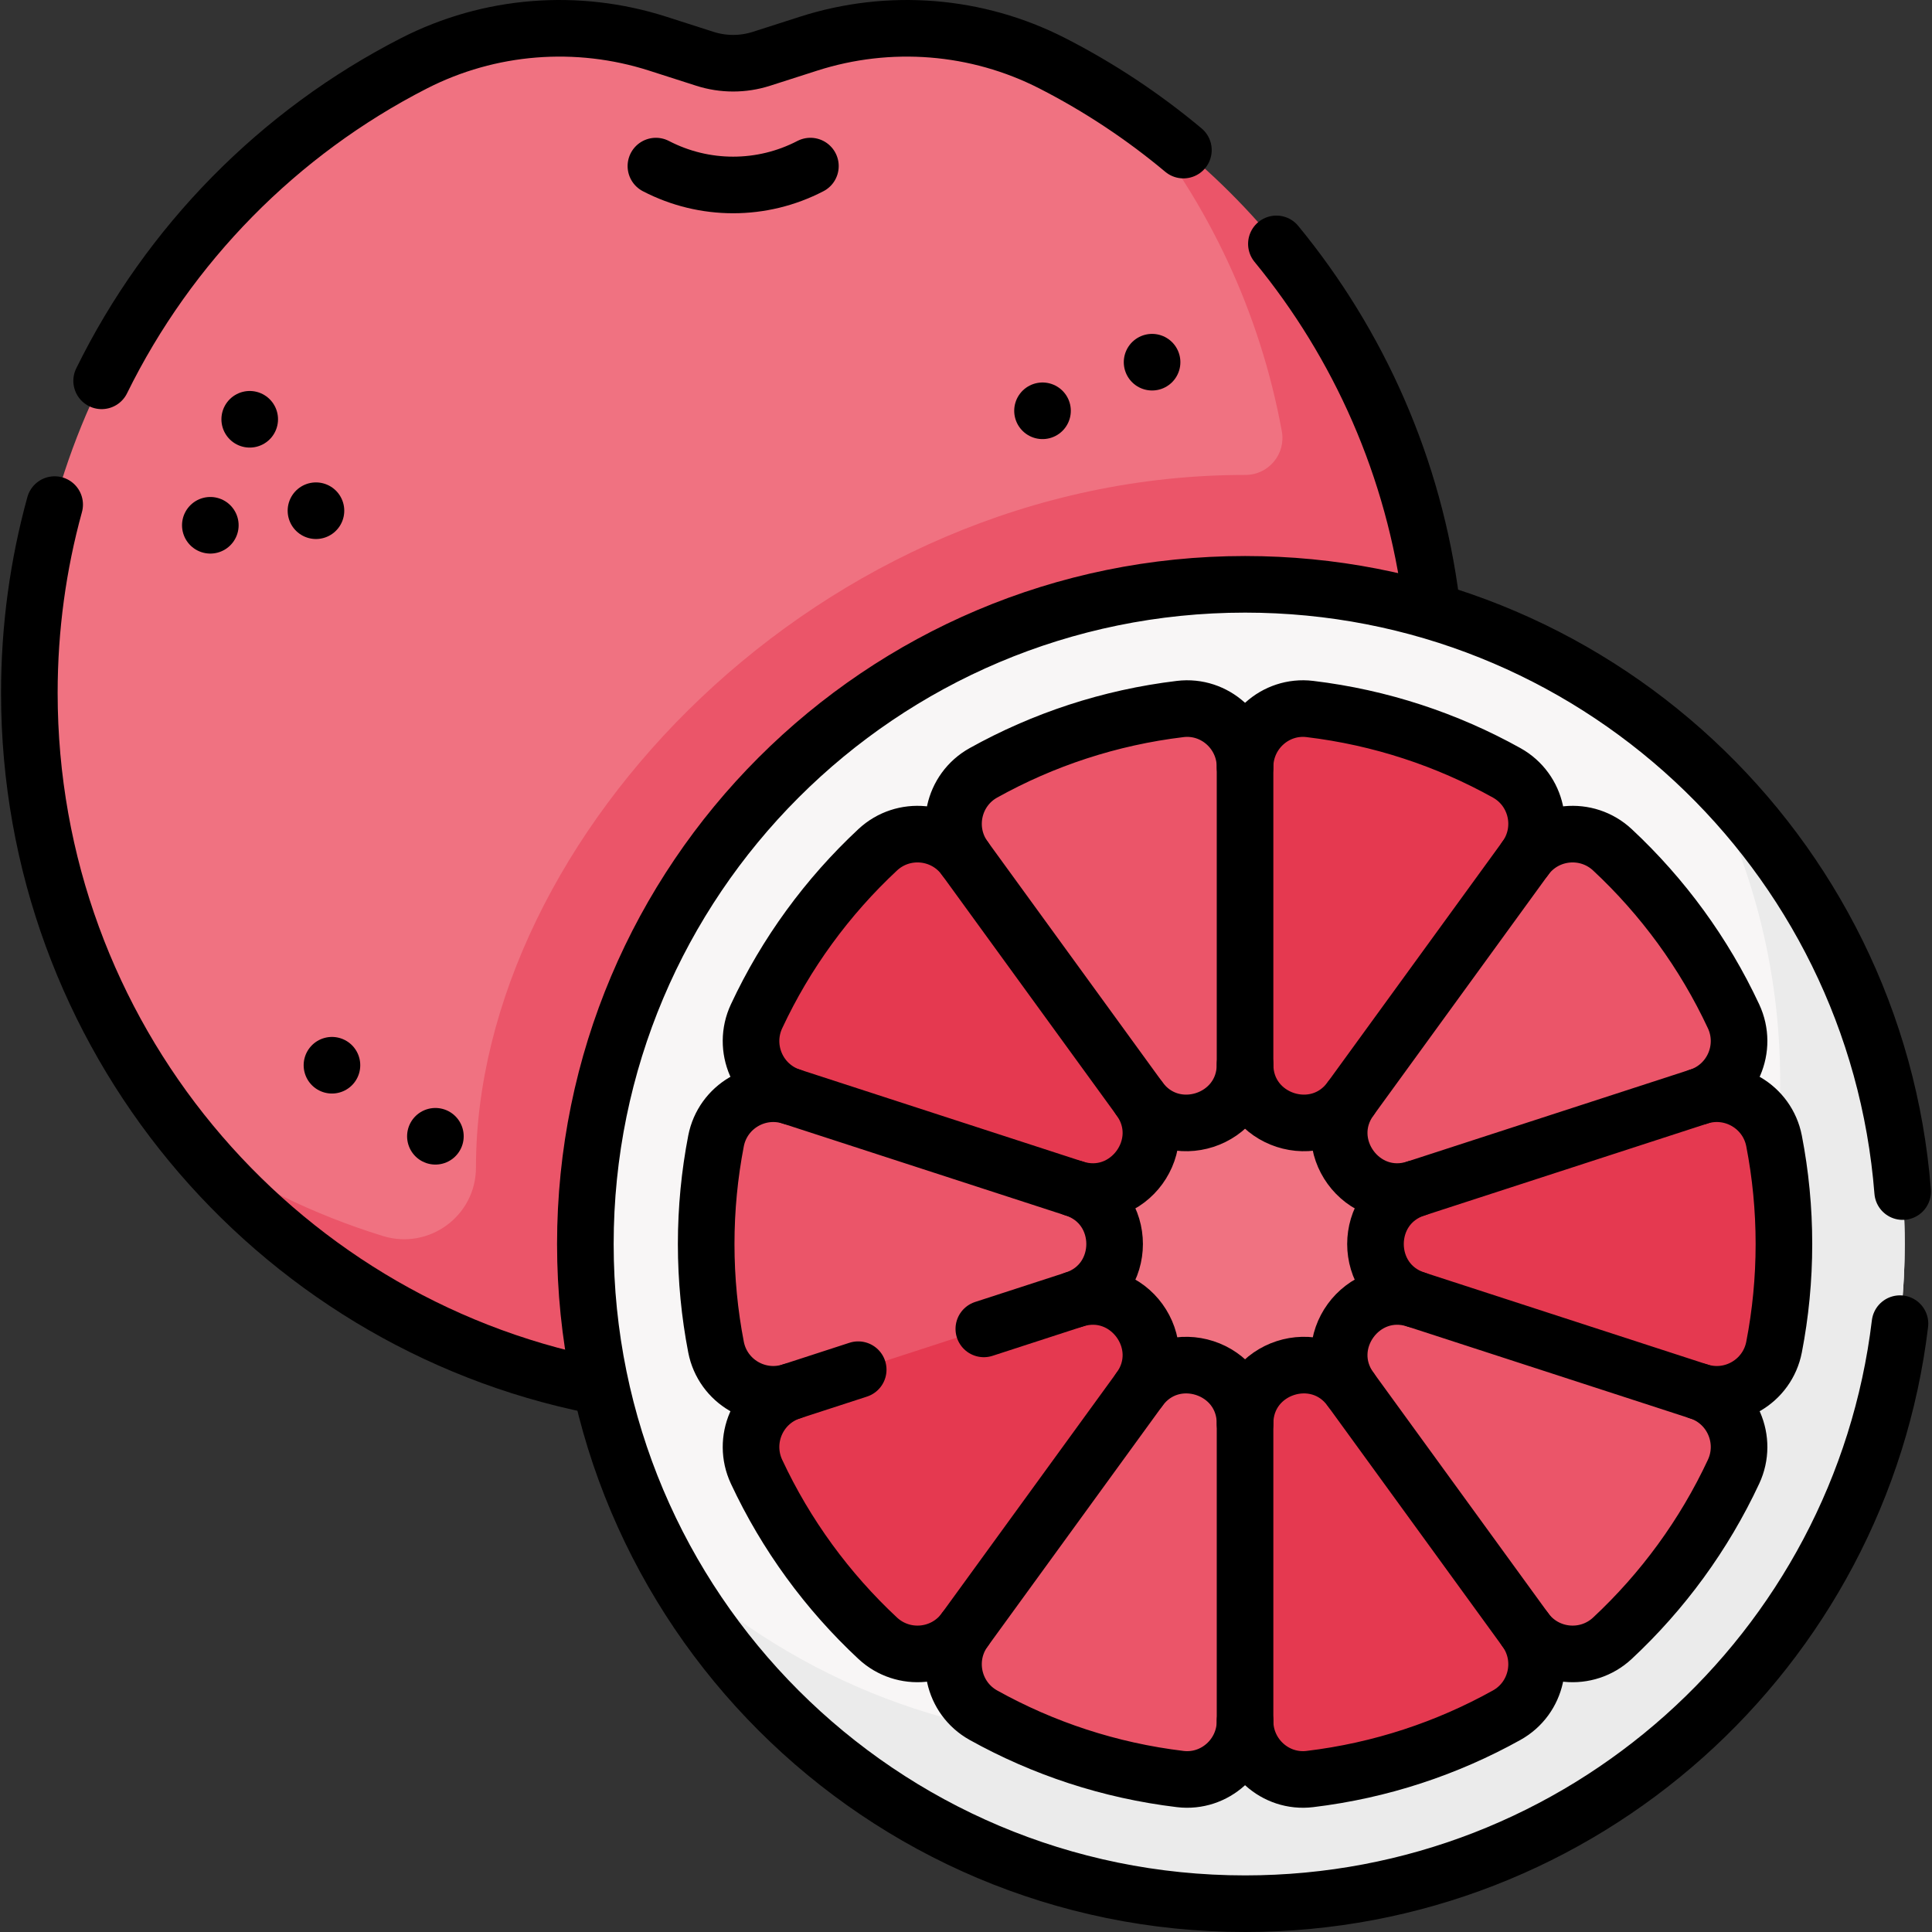
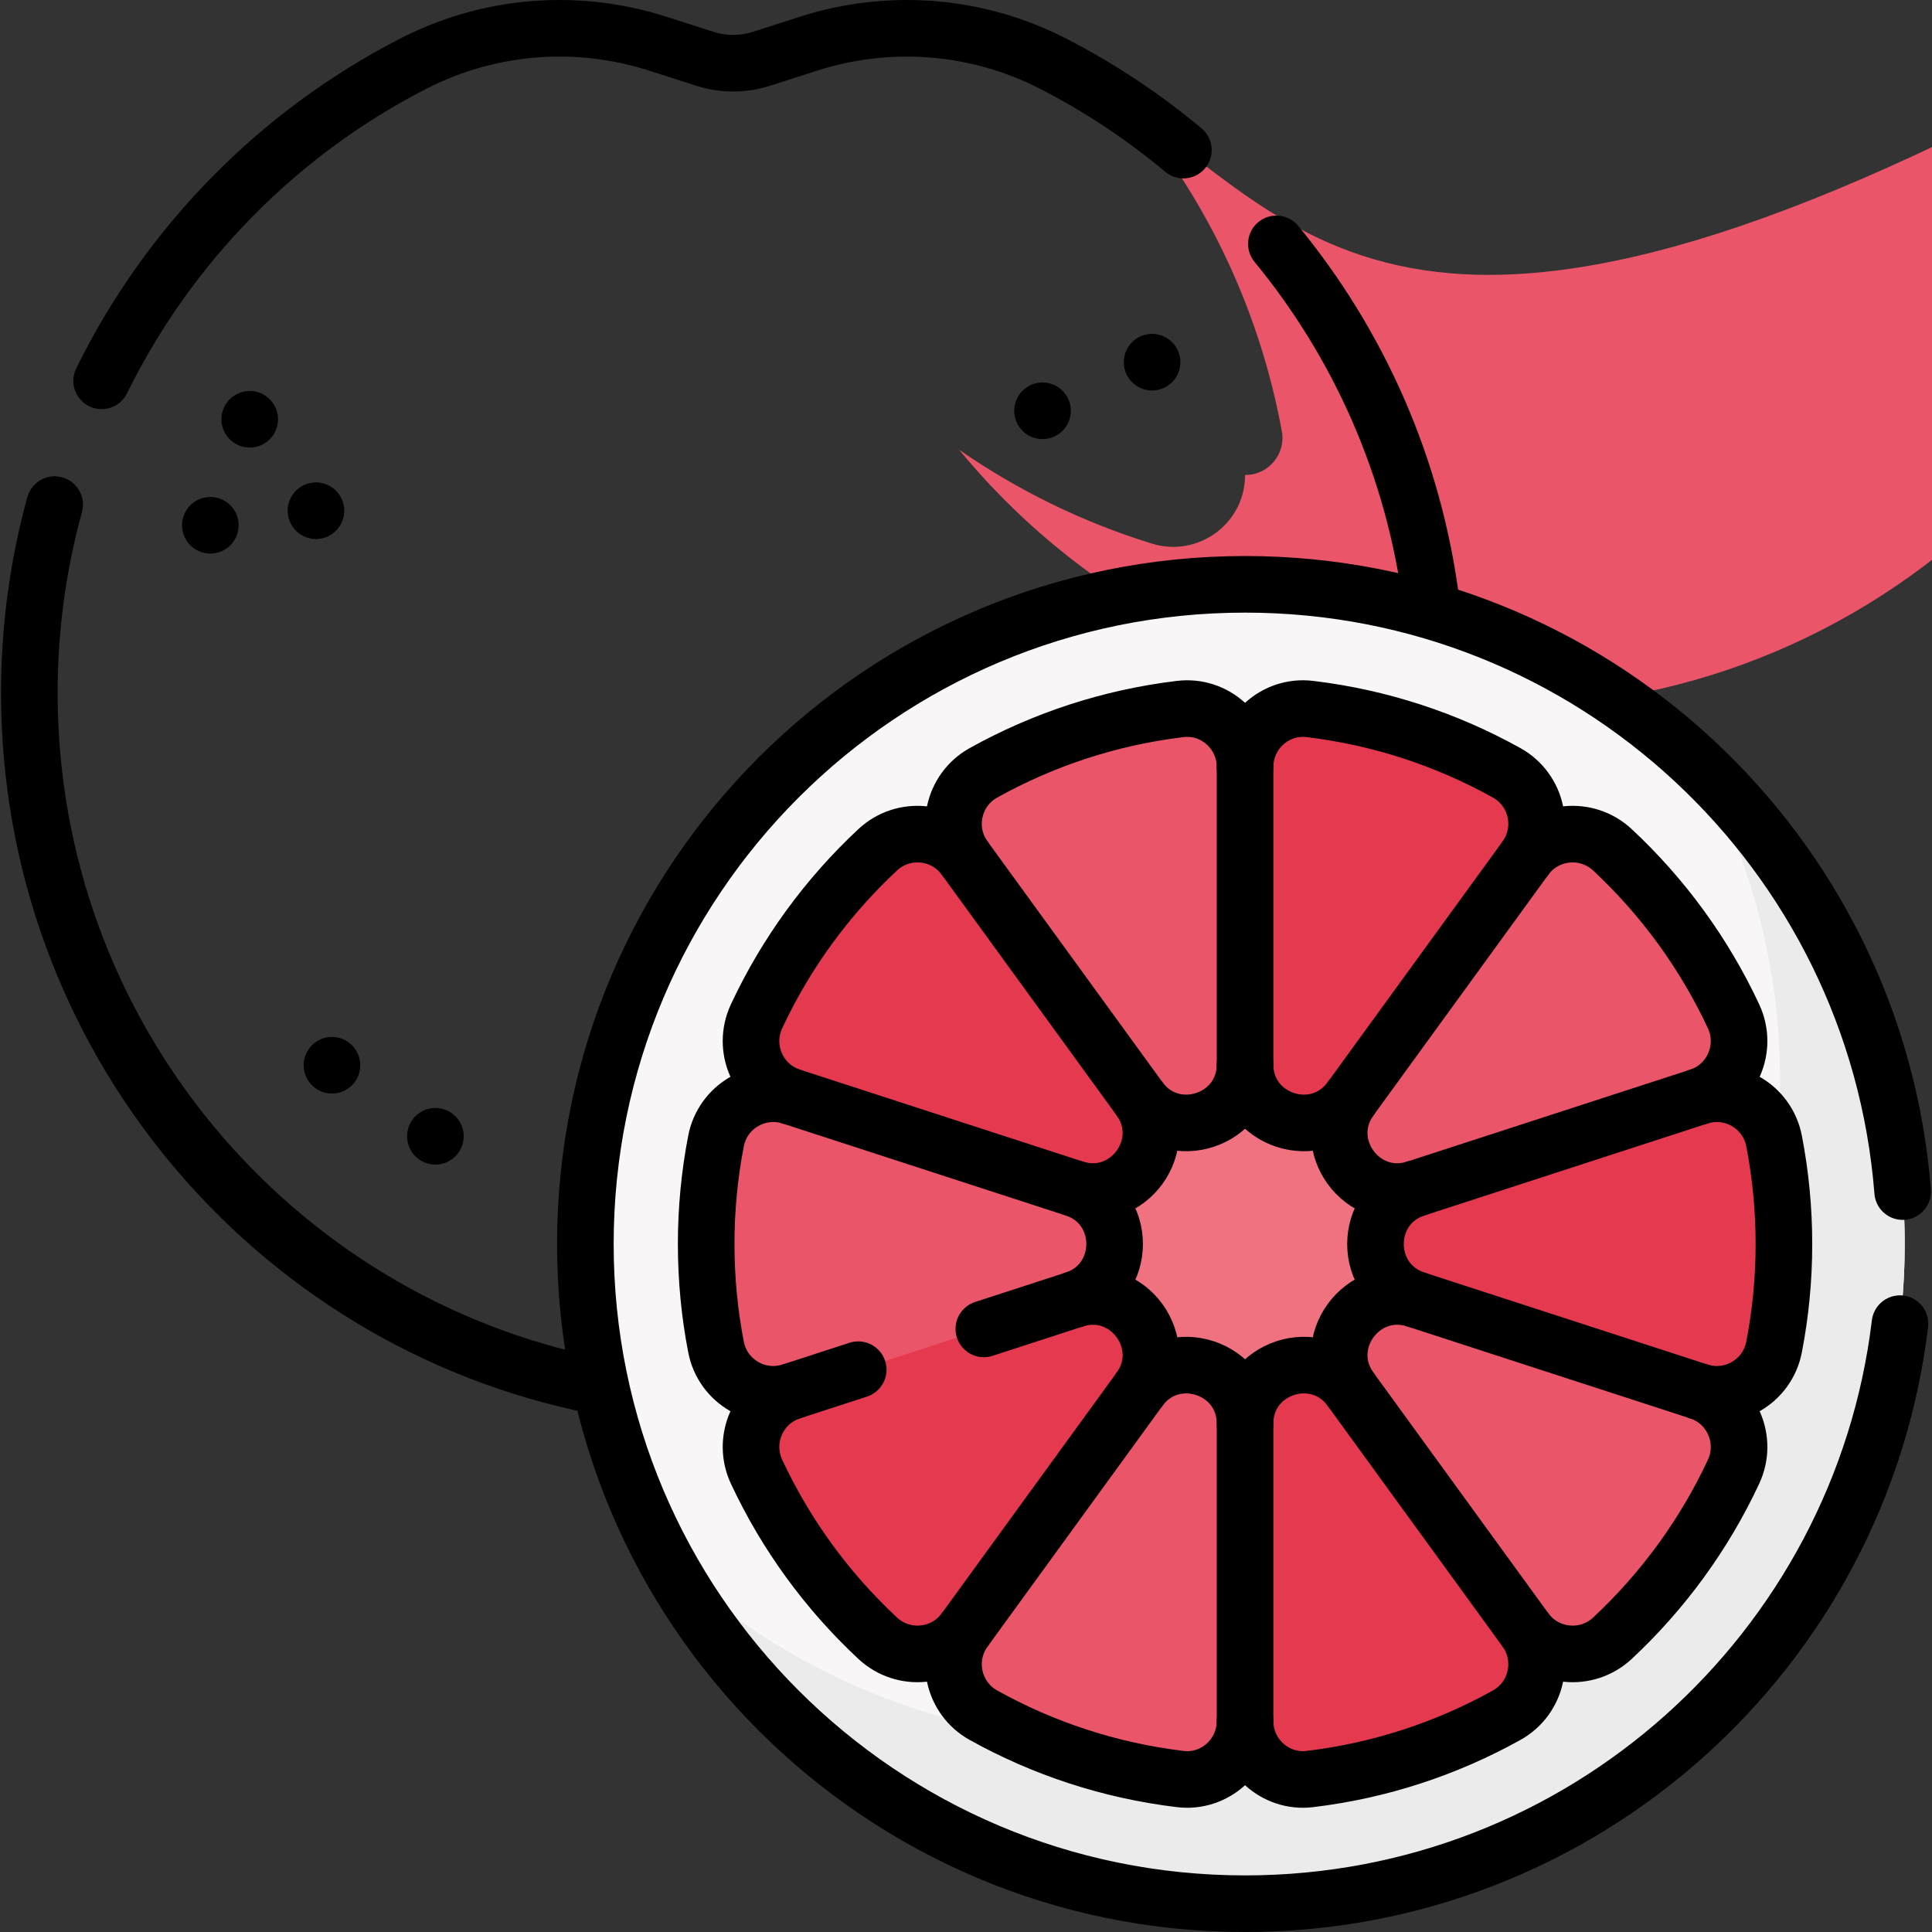
<svg xmlns="http://www.w3.org/2000/svg" version="1.1" id="Capa_1" x="0px" y="0px" viewBox="0 0 512.003 512.003" style="enable-background:new 0 0 512.003 512.003;" xml:space="preserve">
  <rect x="0" y="0" width="512.003" height="512.003" fill="#333333" stroke="none" />
  <g>
    <g>
-       <path style="fill:#F07281;" d="M364.516,183.633c0,103.36-67.21,176.65-170.22,176.65c-23.61,0-46.2-2.66-66.99-8.62&#10;&#09;&#09;&#09;c-30.23-8.68-56.67-24.34-76.94-48.98c-26.61-32.36-42.59-73.83-42.59-119.05c0-72.82,41.45-135.93,101.96-166.87&#10;&#09;&#09;&#09;c19.98-10.21,43.2-12.04,64.57-5.19l12.5,4.01c4.87,1.56,10.11,1.56,14.98,0l12.5-4.01c21.36-6.85,44.59-5.02,64.57,5.19&#10;&#09;&#09;&#09;c7.56,3.87,14.61,8.09,21.54,12.92c33.75,23.53,51.59,58.04,59.3,98.34C363.077,145.593,364.516,164.283,364.516,183.633z" />
-       <path style="fill:#EB5569;" d="M300.396,29.686c19.722,23.965,33.489,52.861,39.306,84.617c1.102,6.014-3.515,11.561-9.63,11.559&#10;&#09;&#09;&#09;l-0.116,0c-112.57,0-203.82,96.179-203.82,183.488c0,0.012,0,0.027,0,0.043c0.004,12.823-12.42,21.936-24.674,18.159&#10;&#09;&#09;&#09;c-18.406-5.674-35.599-14.127-51.093-24.873c34.211,41.594,85.984,68.107,143.927,68.107c103.012,0,186.52-83.793,186.52-187.157&#10;&#09;&#09;&#09;C380.816,119.725,349.108,63.452,300.396,29.686z" />
+       <path style="fill:#EB5569;" d="M300.396,29.686c19.722,23.965,33.489,52.861,39.306,84.617c1.102,6.014-3.515,11.561-9.63,11.559&#10;&#09;&#09;&#09;l-0.116,0c0,0.012,0,0.027,0,0.043c0.004,12.823-12.42,21.936-24.674,18.159&#10;&#09;&#09;&#09;c-18.406-5.674-35.599-14.127-51.093-24.873c34.211,41.594,85.984,68.107,143.927,68.107c103.012,0,186.52-83.793,186.52-187.157&#10;&#09;&#09;&#09;C380.816,119.725,349.108,63.452,300.396,29.686z" />
      <g>
        <g>
          <g>
            <circle style="fill:#F8F6F6;" cx="329.953" cy="329.68" r="174.823" />
            <path style="fill:#EBEBEB;" d="M450.535,203.097c13.541,24.83,21.238,53.305,21.238,83.578&#10;&#09;&#09;&#09;&#09;&#09;&#09;c0,96.552-78.271,174.823-174.823,174.823c-46.75,0-89.213-18.35-120.582-48.241c29.645,54.361,87.306,91.245,153.585,91.245&#10;&#09;&#09;&#09;&#09;&#09;&#09;c96.552,0,174.823-78.271,174.823-174.823C504.776,279.877,483.951,234.939,450.535,203.097z" />
            <circle style="fill:#F07281;" cx="329.953" cy="330.318" r="79.828" />
          </g>
        </g>
        <path style="fill:#EB5569;" d="M312.785,187.892c-18.747,2.248-36.376,8.13-52.166,16.919&#10;&#09;&#09;&#09;&#09;c-8.098,4.508-10.419,15.096-4.971,22.594l15.219,44.714l31.121,19.068c8.802,12.115,27.966,5.889,27.966-9.087l10.001-36.53&#10;&#09;&#09;&#09;&#09;l-10.001-42.313C329.953,194.044,321.934,186.795,312.785,187.892z" />
        <path style="fill:#EB5569;" d="M459.409,269.326c-7.809-16.722-18.762-31.68-32.099-44.115c-6.795-6.335-17.605-5.3-23.066,2.216&#10;&#09;&#09;&#09;&#09;l-35.659,22.994l-10.666,40.767c-8.802,12.115,3.041,28.417,17.284,23.789l43.439,0.805l31.548-25.17&#10;&#09;&#09;&#09;&#09;C459.039,287.737,463.346,277.758,459.409,269.326z" />
        <path style="fill:#EB5569;" d="M209.721,290.614c-8.831-2.869-18.192,2.635-19.961,11.751&#10;&#09;&#09;&#09;&#09;c-1.716,8.841-2.617,17.972-2.617,27.315c0,9.343,0.901,18.474,2.616,27.315c1.769,9.116,11.13,14.62,19.961,11.751l42.969,2.04&#10;&#09;&#09;&#09;&#09;l32.014-26.404c14.243-4.628,14.243-24.777,0-29.405L249.9,289.85L209.721,290.614z" />
        <path style="fill:#E53950;" d="M232.597,225.211c-13.338,12.435-24.291,27.393-32.1,44.115&#10;&#09;&#09;&#09;&#09;c-3.937,8.431,0.369,18.411,9.219,21.286l74.987,24.365c14.243,4.628,26.086-11.673,17.284-23.789l-46.325-63.761&#10;&#09;&#09;&#09;&#09;C250.202,219.911,239.392,218.876,232.597,225.211z" />
        <path style="fill:#EB5569;" d="M260.618,454.548c15.79,8.789,33.419,14.671,52.167,16.919&#10;&#09;&#09;&#09;&#09;c9.149,1.097,17.168-6.152,17.168-15.366l10.001-43.63l-10.001-35.213c0-14.976-19.163-21.202-27.966-9.087l-34.032,22.77&#10;&#09;&#09;&#09;&#09;l-12.309,41.012C250.199,439.452,252.52,450.04,260.618,454.548z" />
        <path style="fill:#E53950;" d="M399.288,204.811c-15.79-8.789-33.419-14.671-52.167-16.919&#10;&#09;&#09;&#09;&#09;c-9.149-1.097-17.168,6.152-17.168,15.366v78.843c0,14.975,19.163,21.202,27.966,9.087l46.341-63.782&#10;&#09;&#09;&#09;&#09;C409.707,219.907,407.387,209.319,399.288,204.811z" />
        <path style="fill:#E53950;" d="M200.497,390.033c7.809,16.722,18.762,31.68,32.1,44.115c6.795,6.335,17.605,5.3,23.066-2.217&#10;&#09;&#09;&#09;&#09;l46.325-63.761c8.802-12.115-3.041-28.417-17.284-23.789l-74.987,24.365C200.867,371.622,196.56,381.601,200.497,390.033z" />
        <path style="fill:#EB5569;" d="M427.309,434.148c13.338-12.435,24.291-27.393,32.1-44.115c3.937-8.431-0.369-18.411-9.219-21.286&#10;&#09;&#09;&#09;&#09;l-28.986-23.212l-46.001-1.153c-14.243-4.628-26.086,11.674-17.284,23.789l13.963,40.337l32.362,23.424&#10;&#09;&#09;&#09;&#09;C409.704,439.448,420.514,440.484,427.309,434.148z" />
        <path style="fill:#E53950;" d="M450.185,290.614l-74.983,24.363c-14.243,4.628-14.243,24.777,0,29.405l74.983,24.363&#10;&#09;&#09;&#09;&#09;c8.831,2.869,18.192-2.635,19.961-11.751c1.716-8.841,2.616-17.972,2.616-27.315c0-9.343-0.901-18.474-2.617-27.315&#10;&#09;&#09;&#09;&#09;C468.377,293.249,459.017,287.744,450.185,290.614z" />
        <path style="fill:#E53950;" d="M347.121,471.467c18.747-2.248,36.377-8.13,52.167-16.919c8.099-4.508,10.419-15.096,4.971-22.595&#10;&#09;&#09;&#09;&#09;l-46.341-63.782c-8.802-12.115-27.966-5.889-27.966,9.087v78.843C329.953,465.315,337.973,472.564,347.121,471.467z" />
      </g>
    </g>
    <g>
      <path style="fill:none;stroke:#000000;stroke-width:15;stroke-linecap:round;stroke-linejoin:round;stroke-miterlimit:10;" d="&#10;&#09;&#09;&#09;M14.486,133.723c-4.38,15.89-6.71,32.62-6.71,49.91c0,90.73,64.35,166.39,149.76,183.52" />
      <path style="fill:none;stroke:#000000;stroke-width:15;stroke-linecap:round;stroke-linejoin:round;stroke-miterlimit:10;" d="&#10;&#09;&#09;&#09;M338.257,64.633c21.87,26.6,36.55,59.35,41.08,95.29" />
      <path style="fill:none;stroke:#000000;stroke-width:15;stroke-linecap:round;stroke-linejoin:round;stroke-miterlimit:10;" d="&#10;&#09;&#09;&#09;M26.936,100.923c17.81-36.23,46.96-65.84,82.8-84.16c19.98-10.21,43.2-12.04,64.57-5.19l12.5,4.01c4.87,1.56,10.11,1.56,14.98,0&#10;&#09;&#09;&#09;l12.5-4.01c21.36-6.85,44.59-5.02,64.57,5.19c12.46,6.37,24.11,14.1,34.76,23.01" />
-       <path style="fill:none;stroke:#000000;stroke-width:15;stroke-linecap:round;stroke-linejoin:round;stroke-miterlimit:10;" d="&#10;&#09;&#09;&#09;M173.823,44.016L173.823,44.016c12.834,6.668,28.112,6.668,40.946,0l0,0" />
      <g>
        <g>
          <line style="fill:none;stroke:#000000;stroke-width:15;stroke-linecap:round;stroke-linejoin:round;stroke-miterlimit:10;" x1="83.734" y1="135.344" x2="83.734" y2="135.344" />
          <line style="fill:none;stroke:#000000;stroke-width:15;stroke-linecap:round;stroke-linejoin:round;stroke-miterlimit:10;" x1="305.315" y1="95.984" x2="305.315" y2="95.984" />
          <line style="fill:none;stroke:#000000;stroke-width:15;stroke-linecap:round;stroke-linejoin:round;stroke-miterlimit:10;" x1="276.278" y1="108.865" x2="276.279" y2="108.865" />
          <line style="fill:none;stroke:#000000;stroke-width:15;stroke-linecap:round;stroke-linejoin:round;stroke-miterlimit:10;" x1="115.385" y1="301.125" x2="115.385" y2="301.125" />
          <line style="fill:none;stroke:#000000;stroke-width:15;stroke-linecap:round;stroke-linejoin:round;stroke-miterlimit:10;" x1="87.972" y1="282.3" x2="87.972" y2="282.3" />
          <line style="fill:none;stroke:#000000;stroke-width:15;stroke-linecap:round;stroke-linejoin:round;stroke-miterlimit:10;" x1="66.178" y1="111.114" x2="66.178" y2="111.114" />
          <line style="fill:none;stroke:#000000;stroke-width:15;stroke-linecap:round;stroke-linejoin:round;stroke-miterlimit:10;" x1="55.739" y1="139.205" x2="55.739" y2="139.205" />
        </g>
      </g>
      <g>
        <g>
          <path style="fill:none;stroke:#000000;stroke-width:15;stroke-linecap:round;stroke-linejoin:round;stroke-miterlimit:10;" d="&#10;&#09;&#09;&#09;&#09;&#09;M504.227,315.783c-7.08-90.06-82.4-160.93-174.27-160.93c-96.56,0-174.83,78.27-174.83,174.83&#10;&#09;&#09;&#09;&#09;&#09;c0,96.55,78.27,174.82,174.83,174.82c89.41,0,163.14-67.12,173.56-153.72" />
        </g>
        <path style="fill:none;stroke:#000000;stroke-width:15;stroke-linecap:round;stroke-linejoin:round;stroke-miterlimit:10;" d="&#10;&#09;&#09;&#09;&#09;M232.597,225.211c-13.338,12.435-24.291,27.393-32.1,44.115c-3.937,8.431,0.369,18.411,9.219,21.286l74.987,24.365&#10;&#09;&#09;&#09;&#09;c14.243,4.628,26.086-11.673,17.284-23.789l-46.325-63.761C250.202,219.911,239.392,218.876,232.597,225.211z" />
        <path style="fill:none;stroke:#000000;stroke-width:15;stroke-linecap:round;stroke-linejoin:round;stroke-miterlimit:10;" d="&#10;&#09;&#09;&#09;&#09;M301.987,291.188c8.802,12.115,27.966,5.889,27.966-9.087v-78.843c0-9.214-8.02-16.463-17.168-15.366&#10;&#09;&#09;&#09;&#09;c-18.747,2.248-36.376,8.13-52.166,16.919c-8.098,4.508-10.419,15.096-4.971,22.594" />
        <path style="fill:none;stroke:#000000;stroke-width:15;stroke-linecap:round;stroke-linejoin:round;stroke-miterlimit:10;" d="&#10;&#09;&#09;&#09;&#09;M459.409,269.326c-7.809-16.722-18.762-31.68-32.099-44.115c-6.795-6.335-17.605-5.3-23.066,2.216l-46.325,63.761&#10;&#09;&#09;&#09;&#09;c-8.802,12.115,3.041,28.417,17.284,23.789l74.987-24.365C459.039,287.737,463.346,277.758,459.409,269.326z" />
        <path style="fill:none;stroke:#000000;stroke-width:15;stroke-linecap:round;stroke-linejoin:round;stroke-miterlimit:10;" d="&#10;&#09;&#09;&#09;&#09;M284.706,314.973c14.24,4.63,14.24,24.78,0,29.41l-23.98,7.79" />
        <path style="fill:none;stroke:#000000;stroke-width:15;stroke-linecap:round;stroke-linejoin:round;stroke-miterlimit:10;" d="&#10;&#09;&#09;&#09;&#09;M227.436,362.983l-17.72,5.76c-8.83,2.87-18.19-2.63-19.96-11.75c-1.71-8.84-2.61-17.97-2.61-27.31c0-9.35,0.9-18.48,2.61-27.32&#10;&#09;&#09;&#09;&#09;c1.77-9.11,11.13-14.62,19.96-11.75" />
        <path style="fill:none;stroke:#000000;stroke-width:15;stroke-linecap:round;stroke-linejoin:round;stroke-miterlimit:10;" d="&#10;&#09;&#09;&#09;&#09;M404.259,227.406c5.448-7.498,3.127-18.087-4.971-22.595c-15.79-8.789-33.419-14.671-52.167-16.919&#10;&#09;&#09;&#09;&#09;c-9.149-1.097-17.168,6.152-17.168,15.366" />
        <path style="fill:none;stroke:#000000;stroke-width:15;stroke-linecap:round;stroke-linejoin:round;stroke-miterlimit:10;" d="&#10;&#09;&#09;&#09;&#09;M329.953,282.102c0,14.975,19.163,21.202,27.966,9.087" />
        <path style="fill:none;stroke:#000000;stroke-width:15;stroke-linecap:round;stroke-linejoin:round;stroke-miterlimit:10;" d="&#10;&#09;&#09;&#09;&#09;M260.618,454.548c15.79,8.789,33.419,14.671,52.167,16.919c9.149,1.097,17.168-6.152,17.168-15.366v-78.843&#10;&#09;&#09;&#09;&#09;c0-14.976-19.163-21.202-27.966-9.087l-46.341,63.782C250.199,439.452,252.52,450.04,260.618,454.548z" />
        <path style="fill:none;stroke:#000000;stroke-width:15;stroke-linecap:round;stroke-linejoin:round;stroke-miterlimit:10;" d="&#10;&#09;&#09;&#09;&#09;M209.717,368.747c-8.85,2.876-13.157,12.855-9.219,21.286c7.809,16.722,18.762,31.68,32.1,44.115&#10;&#09;&#09;&#09;&#09;c6.795,6.335,17.605,5.3,23.066-2.217" />
        <path style="fill:none;stroke:#000000;stroke-width:15;stroke-linecap:round;stroke-linejoin:round;stroke-miterlimit:10;" d="&#10;&#09;&#09;&#09;&#09;M301.988,368.171c8.802-12.115-3.041-28.417-17.284-23.789" />
        <path style="fill:none;stroke:#000000;stroke-width:15;stroke-linecap:round;stroke-linejoin:round;stroke-miterlimit:10;" d="&#10;&#09;&#09;&#09;&#09;M375.202,314.977c-14.243,4.628-14.243,24.777,0,29.405l74.983,24.363c8.831,2.869,18.192-2.635,19.961-11.751&#10;&#09;&#09;&#09;&#09;c1.716-8.841,2.616-17.972,2.616-27.315c0-9.343-0.901-18.474-2.617-27.315c-1.769-9.116-11.13-14.62-19.961-11.751" />
        <path style="fill:none;stroke:#000000;stroke-width:15;stroke-linecap:round;stroke-linejoin:round;stroke-miterlimit:10;" d="&#10;&#09;&#09;&#09;&#09;M375.202,344.382c-14.243-4.628-26.086,11.674-17.284,23.789l46.325,63.761c5.461,7.516,16.27,8.552,23.066,2.217&#10;&#09;&#09;&#09;&#09;c13.338-12.435,24.291-27.393,32.1-44.115c3.937-8.431-0.369-18.411-9.219-21.286" />
        <path style="fill:none;stroke:#000000;stroke-width:15;stroke-linecap:round;stroke-linejoin:round;stroke-miterlimit:10;" d="&#10;&#09;&#09;&#09;&#09;M329.953,456.101c0,9.214,8.02,16.463,17.168,15.366c18.747-2.248,36.377-8.13,52.167-16.919&#10;&#09;&#09;&#09;&#09;c8.099-4.508,10.419-15.096,4.971-22.595" />
        <path style="fill:none;stroke:#000000;stroke-width:15;stroke-linecap:round;stroke-linejoin:round;stroke-miterlimit:10;" d="&#10;&#09;&#09;&#09;&#09;M357.919,368.171c-8.802-12.115-27.966-5.889-27.966,9.087" />
      </g>
    </g>
  </g>
  <g>
</g>
  <g>
</g>
  <g>
</g>
  <g>
</g>
  <g>
</g>
  <g>
</g>
  <g>
</g>
  <g>
</g>
  <g>
</g>
  <g>
</g>
  <g>
</g>
  <g>
</g>
  <g>
</g>
  <g>
</g>
  <g>
</g>
</svg>